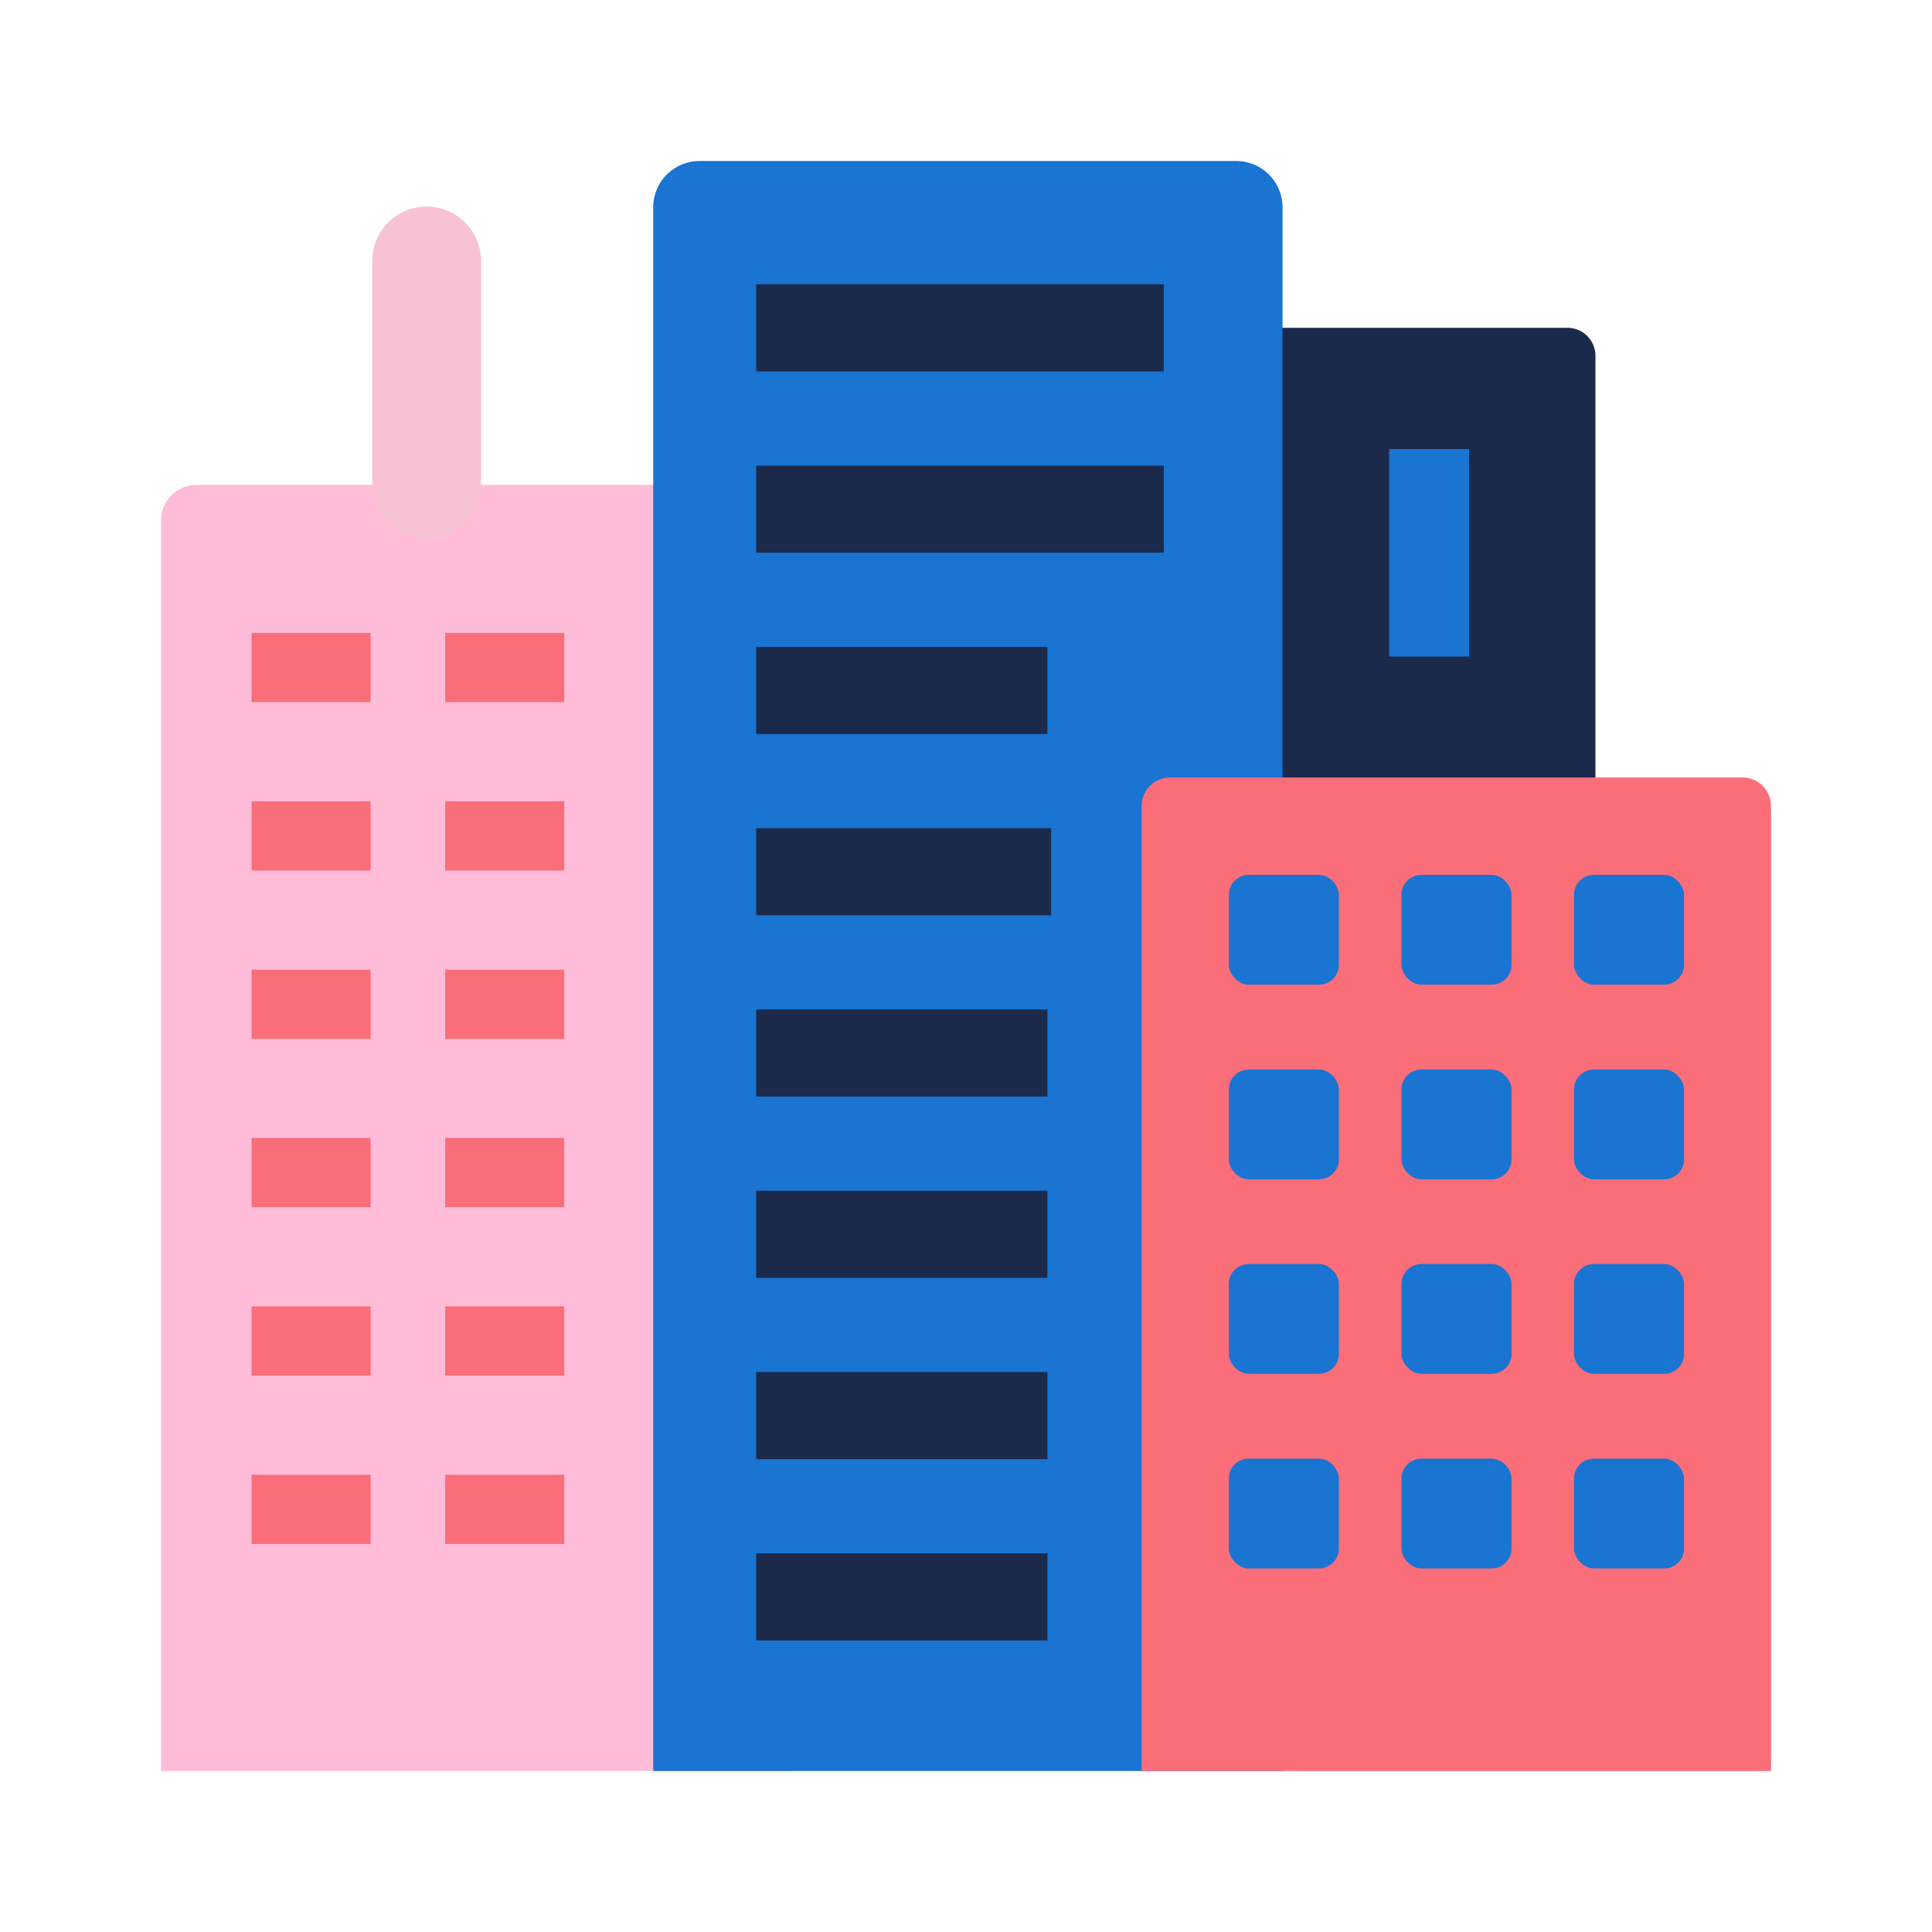
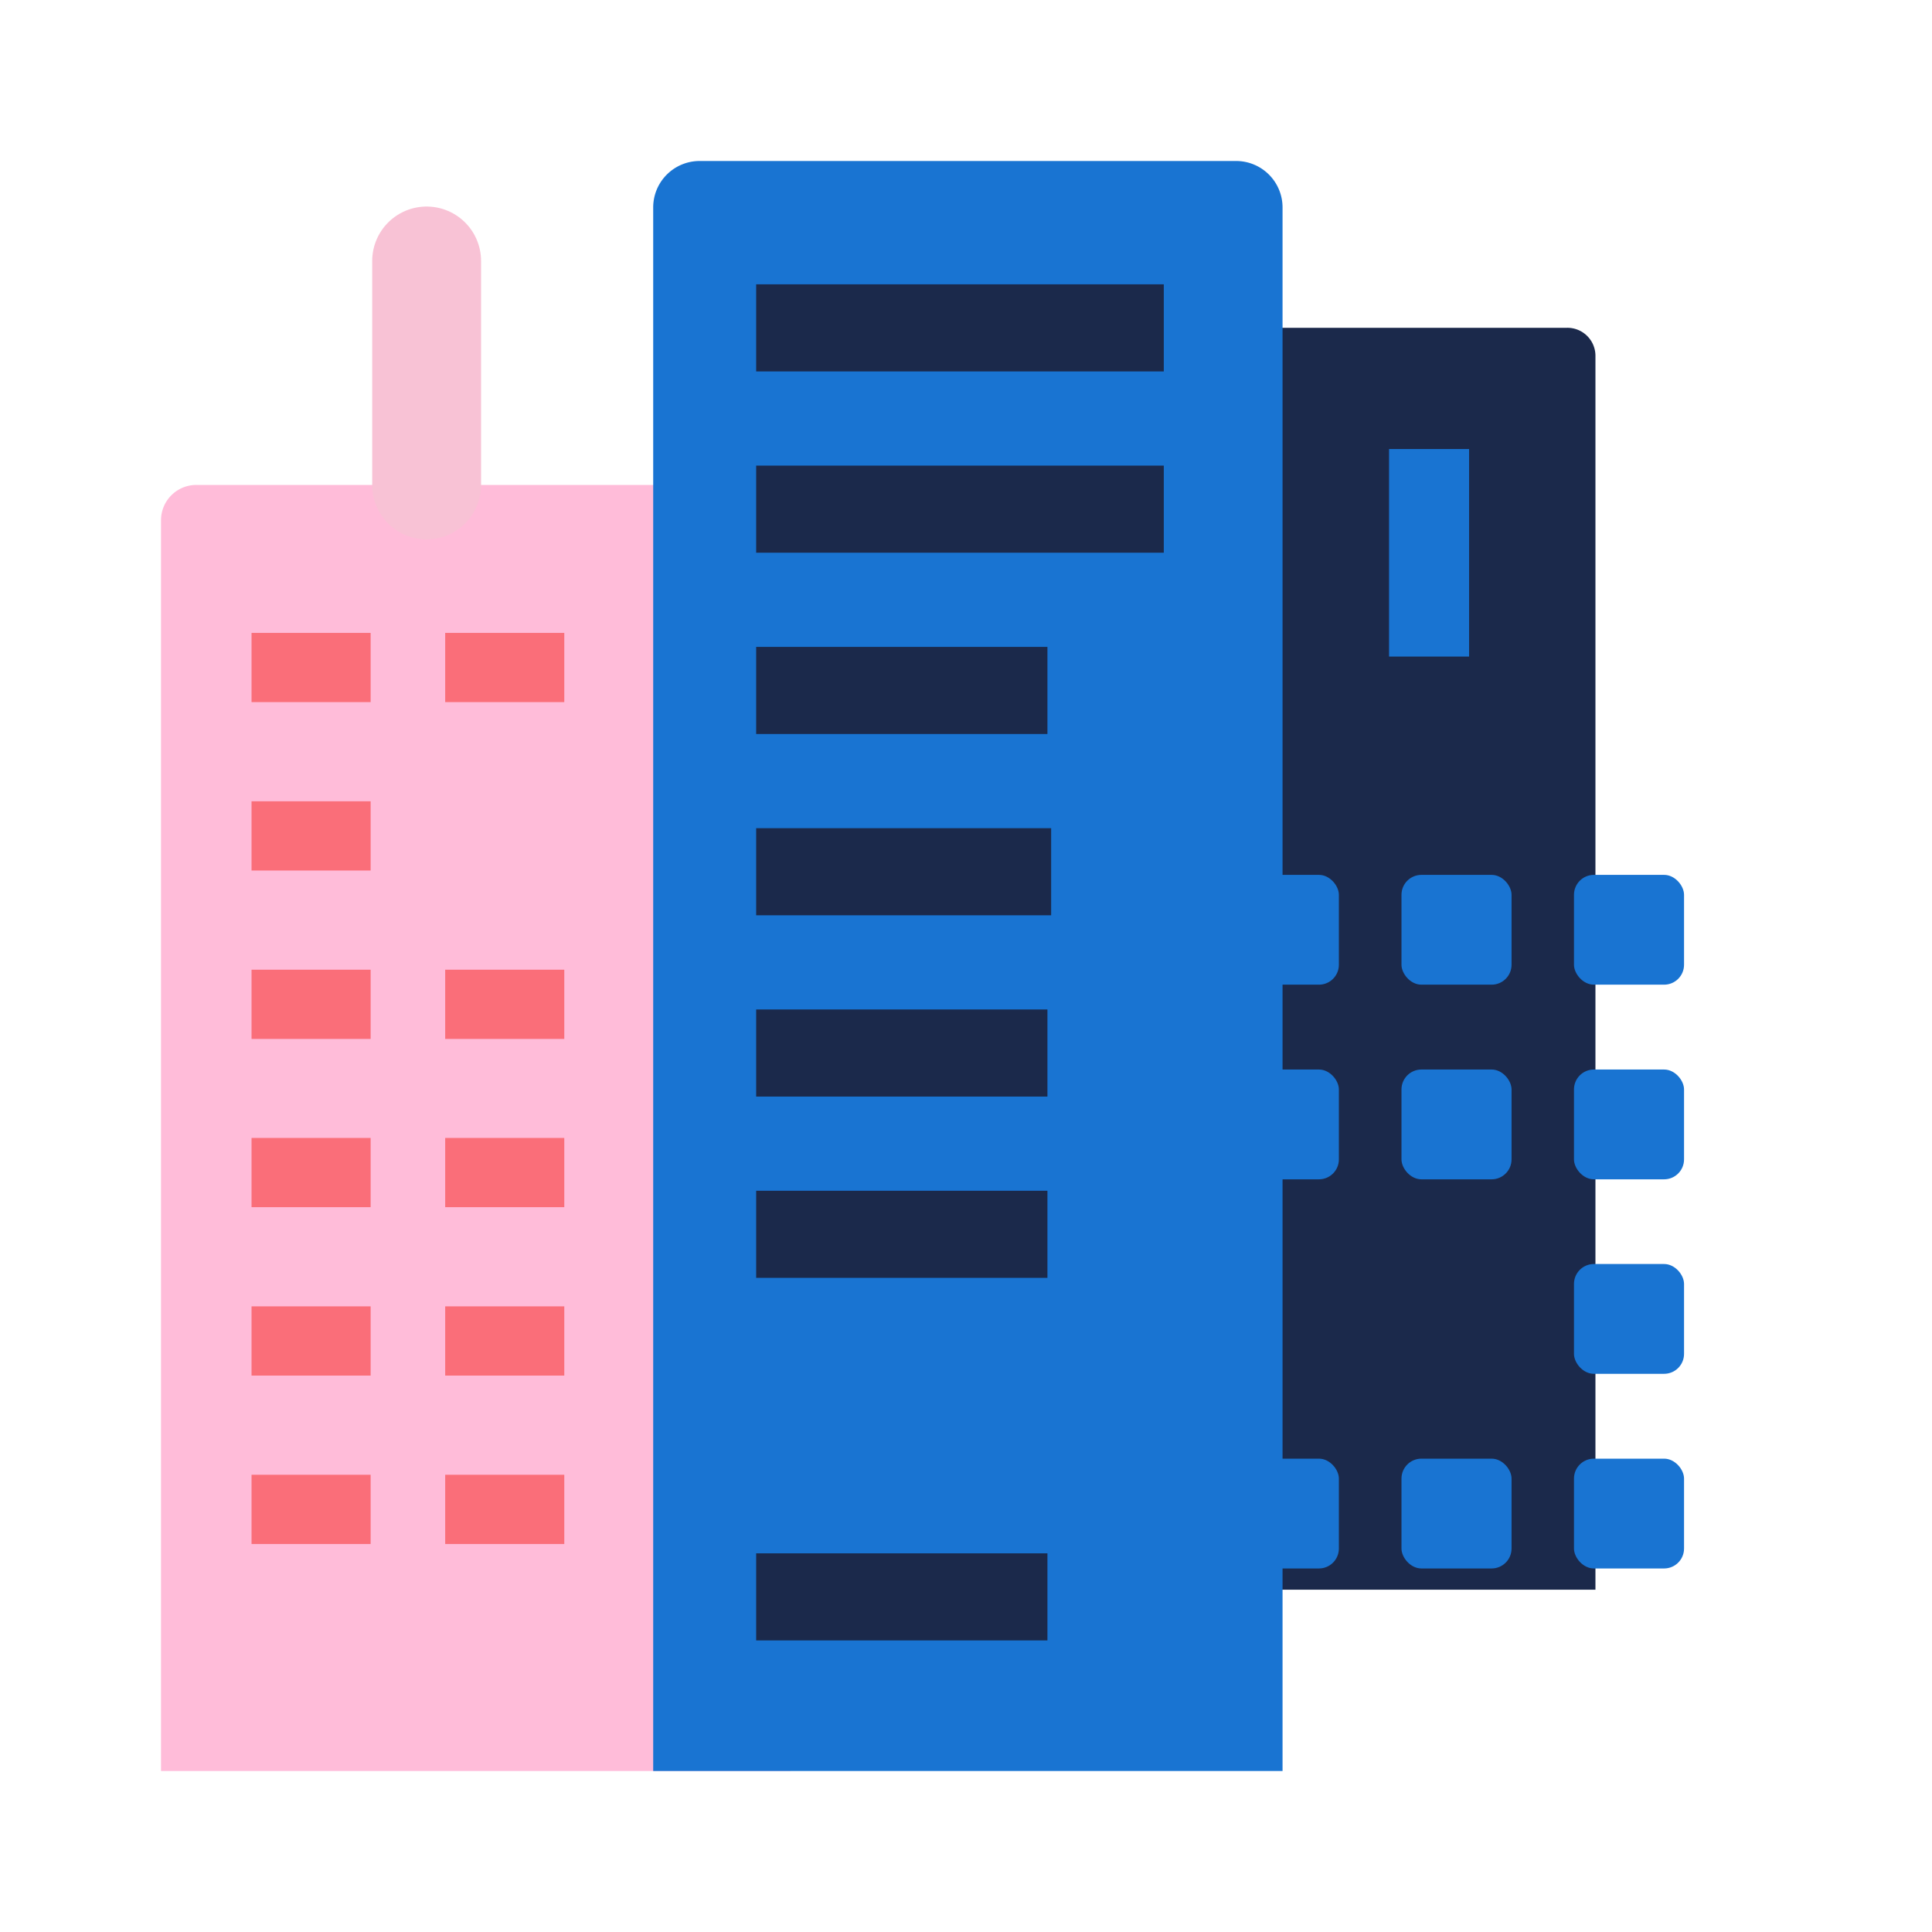
<svg xmlns="http://www.w3.org/2000/svg" width="96" height="96" viewBox="0 0 96 96">
  <defs>
    <style>.a{fill:rgba(255,255,255,0);stroke:rgba(0,0,0,0);}.b{fill:#1b294b;}.c{fill:#ffbcd9;}.d{fill:#1974d2;}.e{fill:#fa6e79;}.f,.h{fill:none;}.f{stroke:#f8c2d5;stroke-linecap:round;stroke-miterlimit:10;stroke-width:5.41px;}.g{stroke:none;}</style>
  </defs>
  <g class="a">
    <rect class="g" width="96" height="96" />
    <rect class="h" x="0.5" y="0.5" width="95" height="95" />
  </g>
  <g transform="translate(-2.109 -2)">
    <path class="b" d="M61.387,20.36H89.861a1.394,1.394,0,0,1,1.411,1.392V83.064H60V21.752a1.394,1.394,0,0,1,1.387-1.392Z" transform="translate(-9.886 -2.072)" />
    <path class="c" d="M11.874,30.12H39.626a1.754,1.754,0,0,1,1.756,1.752V94.024H10.11V31.872a1.754,1.754,0,0,1,1.764-1.752Z" transform="translate(0 -4.024)" />
    <path class="d" d="M42.927,10H69.573a2.307,2.307,0,0,1,2.309,2.3V90H40.61V12.3A2.307,2.307,0,0,1,42.927,10Z" transform="translate(-6.044)" />
    <rect class="e" width="5.918" height="3.44" transform="translate(24.23 66.912)" />
    <rect class="e" width="5.918" height="3.44" transform="translate(24.23 75.28)" />
    <rect class="e" width="5.918" height="3.44" transform="translate(24.23 58.544)" />
-     <rect class="e" width="5.918" height="3.44" transform="translate(24.23 41.816)" />
    <rect class="e" width="5.918" height="3.44" transform="translate(24.23 50.184)" />
    <rect class="e" width="5.918" height="3.44" transform="translate(24.23 33.448)" />
    <rect class="e" width="5.918" height="3.44" transform="translate(14.608 66.912)" />
    <rect class="e" width="5.918" height="3.44" transform="translate(14.608 75.28)" />
    <rect class="e" width="5.918" height="3.44" transform="translate(14.608 58.544)" />
    <rect class="e" width="5.918" height="3.44" transform="translate(14.608 41.816)" />
    <rect class="e" width="5.918" height="3.44" transform="translate(14.608 50.184)" />
    <rect class="e" width="5.918" height="3.44" transform="translate(14.608 33.448)" />
    <line class="f" y1="11.128" transform="translate(23.308 14.968)" />
-     <path class="e" d="M72.307,48.29h28.425a1.418,1.418,0,0,1,1.419,1.416V97.658H70.88V49.706a1.418,1.418,0,0,1,1.427-1.416Z" transform="translate(-12.042 -7.658)" />
    <rect class="b" width="20.255" height="4.328" transform="translate(39.682 16.128)" />
    <rect class="b" width="20.255" height="4.328" transform="translate(39.682 25.136)" />
    <rect class="b" width="14.473" height="4.328" transform="translate(39.682 34.144)" />
    <rect class="b" width="14.658" height="4.328" transform="translate(39.682 43.152)" />
    <rect class="b" width="14.473" height="4.328" transform="translate(39.682 52.16)" />
    <rect class="b" width="14.473" height="4.328" transform="translate(39.682 61.168)" />
-     <rect class="b" width="14.473" height="4.328" transform="translate(39.682 70.176)" />
    <rect class="b" width="14.473" height="4.328" transform="translate(39.682 79.184)" />
    <rect class="d" width="5.469" height="5.456" rx="0.99" transform="translate(63.168 45.472)" />
    <rect class="d" width="5.469" height="5.456" rx="0.99" transform="translate(71.748 45.472)" />
    <rect class="d" width="5.469" height="5.456" rx="0.99" transform="translate(80.319 45.472)" />
    <rect class="d" width="5.469" height="5.456" rx="0.99" transform="translate(63.168 55.144)" />
    <rect class="d" width="5.469" height="5.456" rx="0.99" transform="translate(71.748 55.144)" />
    <rect class="d" width="5.469" height="5.456" rx="0.99" transform="translate(80.319 55.144)" />
-     <rect class="d" width="5.469" height="5.456" rx="0.99" transform="translate(63.168 64.808)" />
-     <rect class="d" width="5.469" height="5.456" rx="0.99" transform="translate(71.748 64.808)" />
    <rect class="d" width="5.469" height="5.456" rx="0.99" transform="translate(80.319 64.808)" />
    <rect class="d" width="5.469" height="5.456" rx="0.99" transform="translate(63.168 74.48)" />
    <rect class="d" width="5.469" height="5.456" rx="0.99" transform="translate(71.748 74.48)" />
    <rect class="d" width="5.469" height="5.456" rx="0.99" transform="translate(80.319 74.48)" />
    <rect class="d" width="3.977" height="10.312" transform="translate(71.13 24.312)" />
  </g>
</svg>